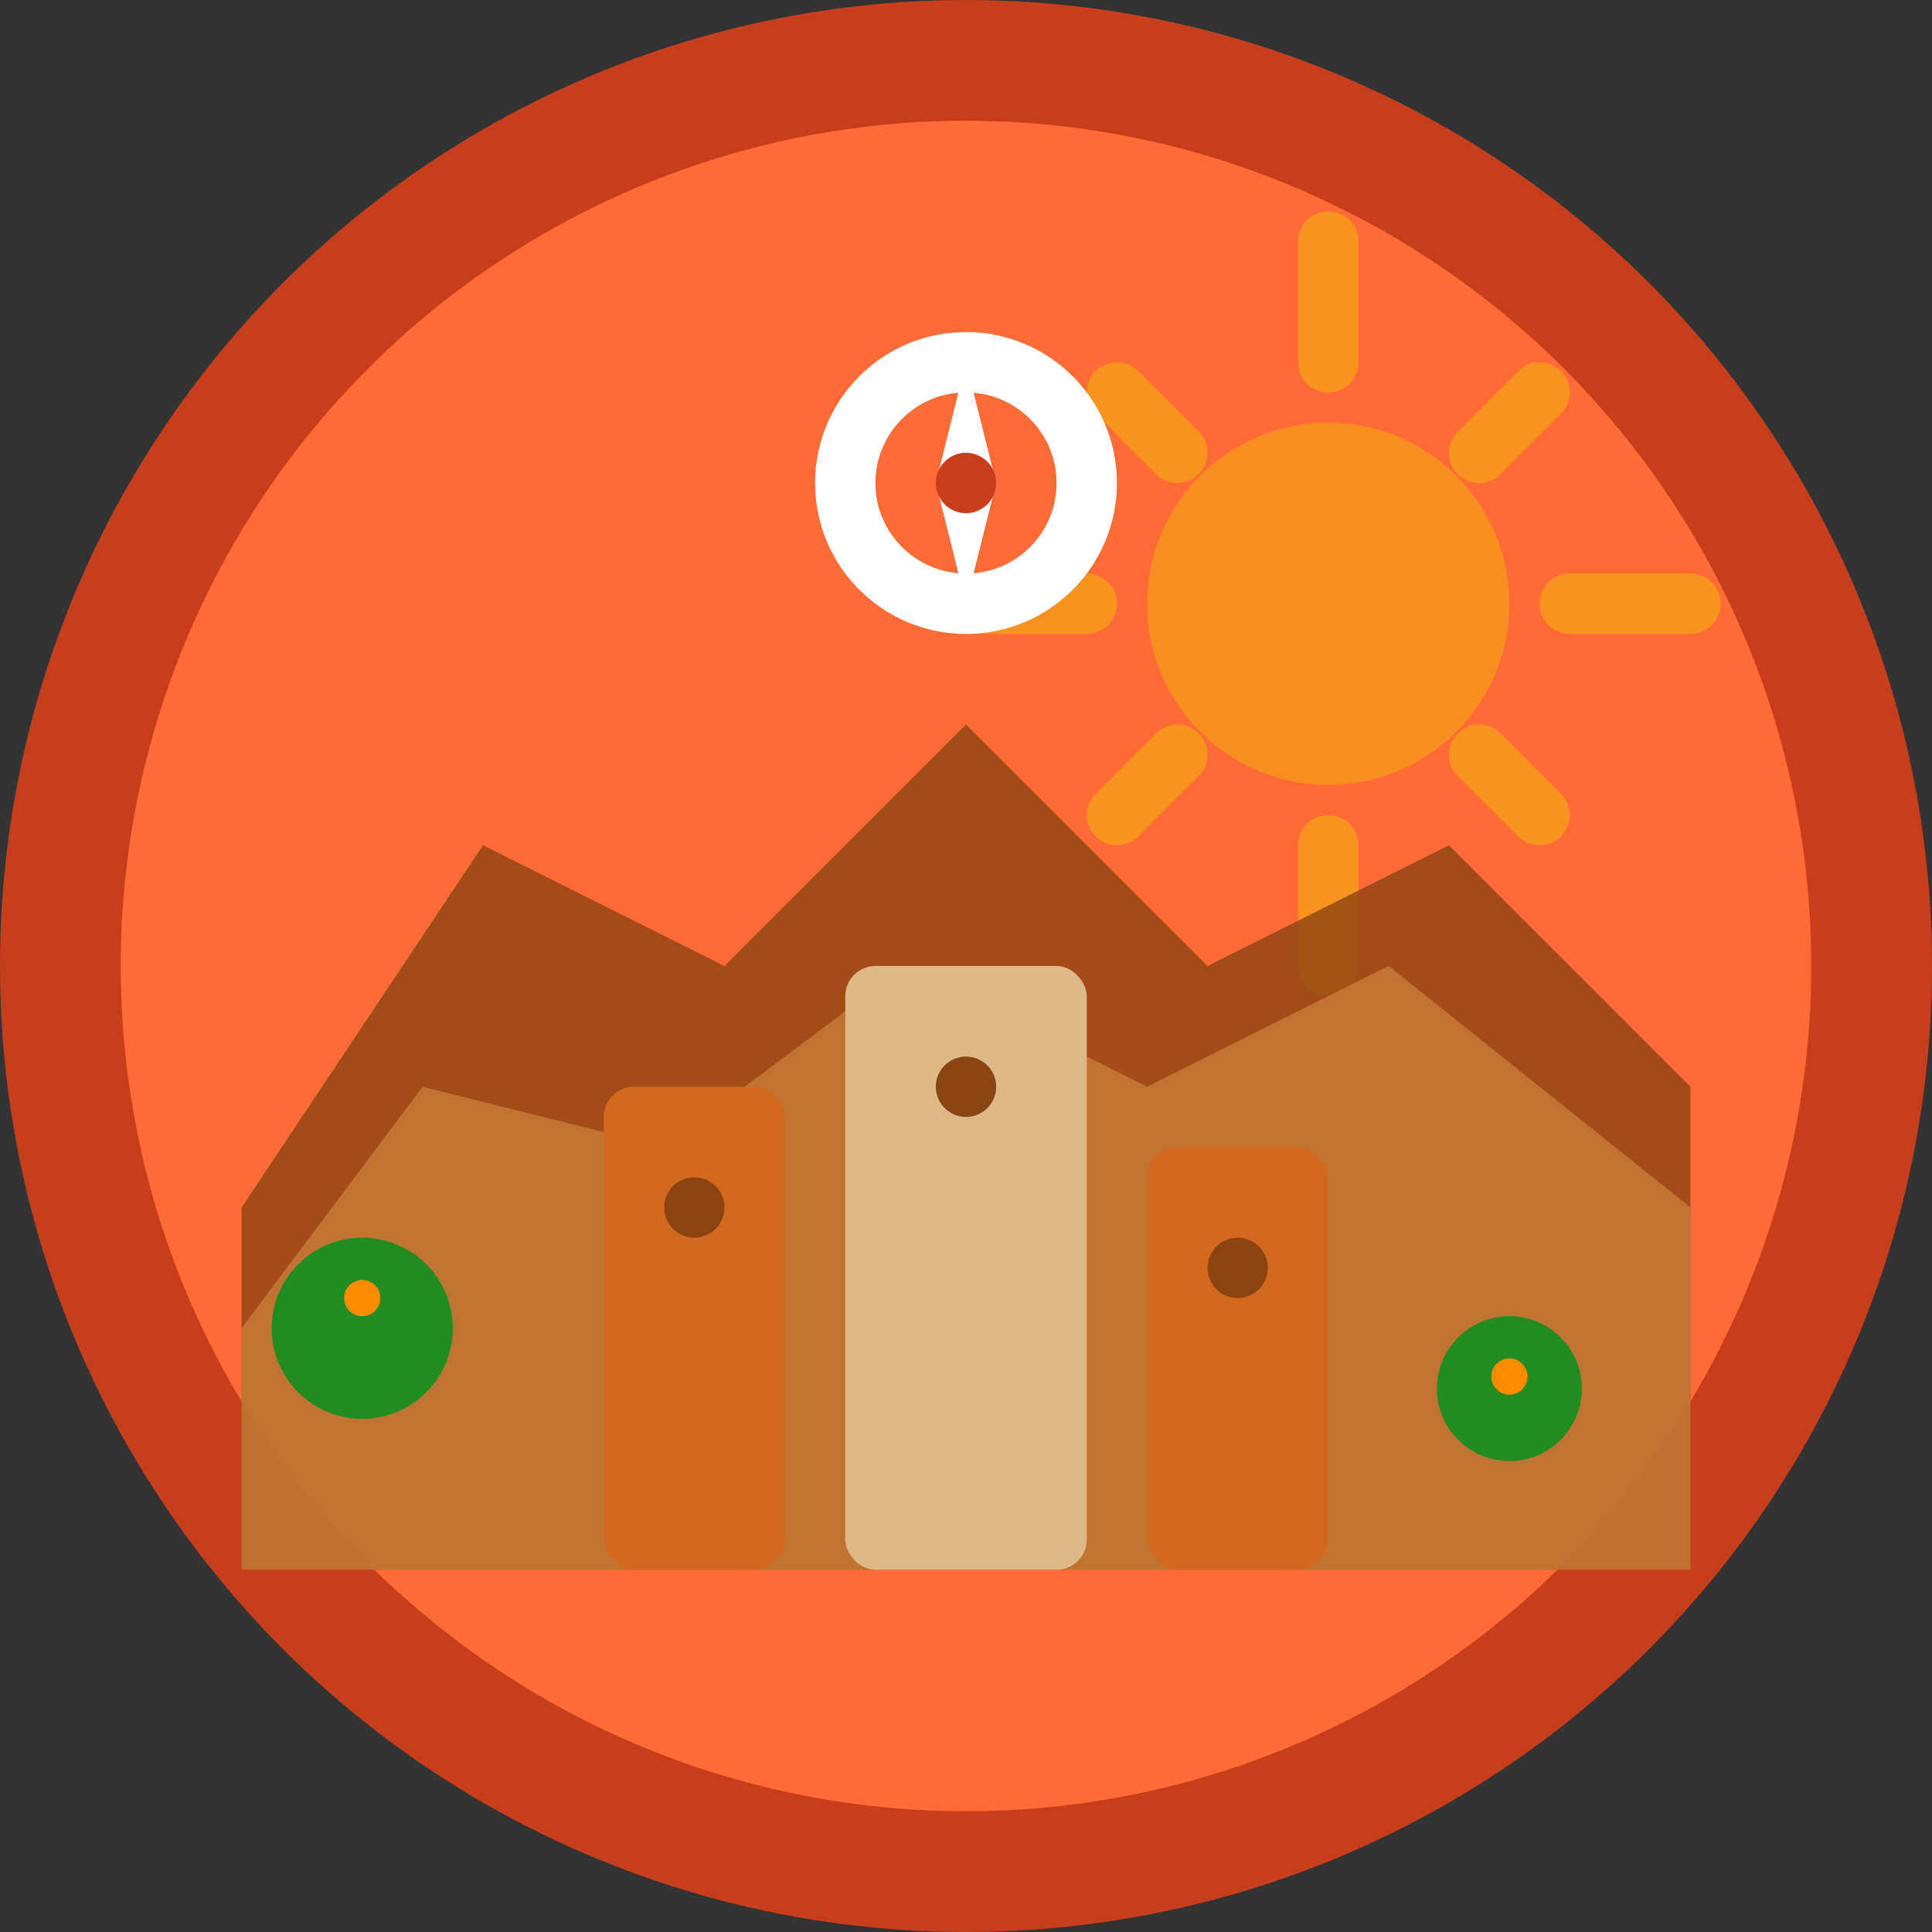
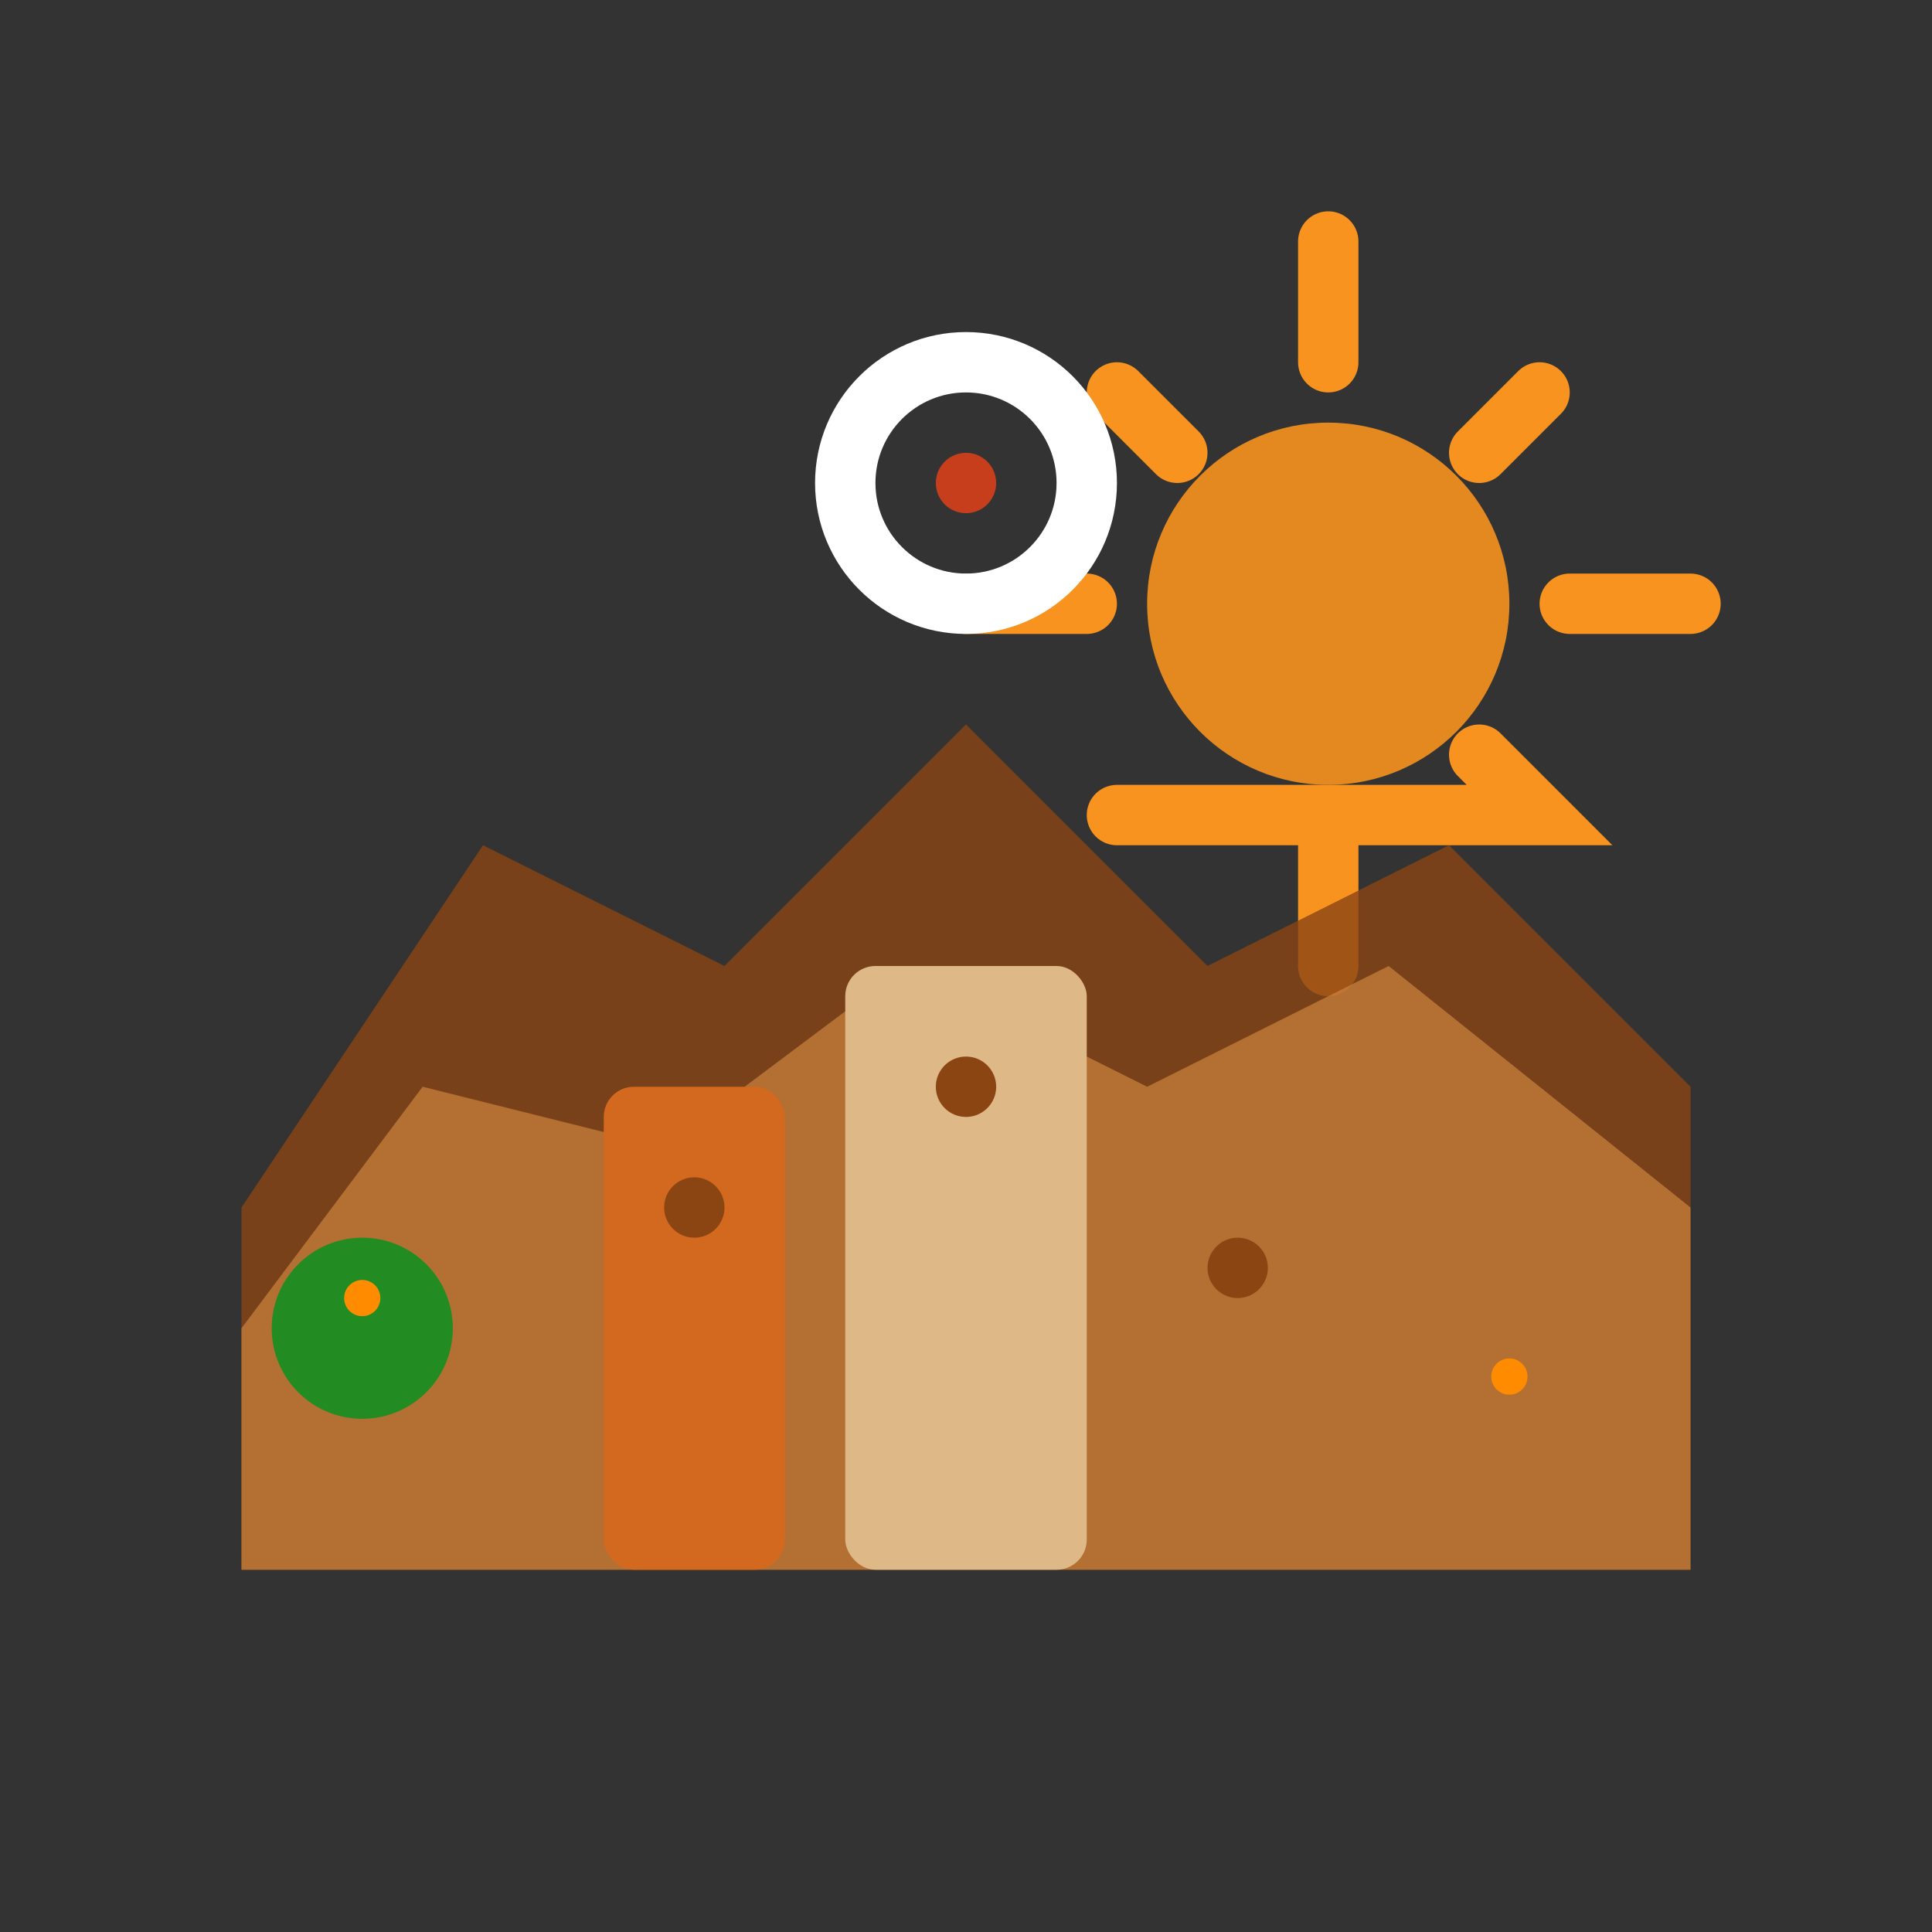
<svg xmlns="http://www.w3.org/2000/svg" width="32" height="32" viewBox="0 0 32 32" fill="none">
  <rect x="0" y="0" width="32" height="32" fill="#333333" stroke="none" />
-   <circle cx="16" cy="16" r="15" fill="#FF6B35" stroke="#C73E1D" stroke-width="2" />
  <circle cx="22" cy="10" r="3" fill="#F7931E" opacity="0.9" />
-   <path d="M22 6L22 4M26 10L28 10M22 14L22 16M18 10L16 10M24.5 7.5L25.5 6.5M24.5 12.5L25.5 13.5M19.5 12.5L18.5 13.5M19.5 7.5L18.5 6.5" stroke="#F7931E" stroke-width="1" stroke-linecap="round" />
+   <path d="M22 6L22 4M26 10L28 10M22 14L22 16M18 10L16 10M24.5 7.5L25.5 6.5M24.5 12.5L25.5 13.5L18.5 13.5M19.5 7.5L18.5 6.5" stroke="#F7931E" stroke-width="1" stroke-linecap="round" />
  <path d="M4 20L8 14L12 16L16 12L20 16L24 14L28 18L28 26L4 26Z" fill="#8B4513" opacity="0.8" />
  <path d="M4 22L7 18L11 19L15 16L19 18L23 16L28 20L28 26L4 26Z" fill="#CD853F" opacity="0.7" />
  <rect x="10" y="18" width="3" height="8" fill="#D2691E" rx="0.5" />
  <rect x="14" y="16" width="4" height="10" fill="#DEB887" rx="0.5" />
-   <rect x="19" y="19" width="3" height="7" fill="#D2691E" rx="0.5" />
  <circle cx="11.5" cy="20" r="0.5" fill="#8B4513" />
  <circle cx="16" cy="18" r="0.5" fill="#8B4513" />
  <circle cx="20.5" cy="21" r="0.5" fill="#8B4513" />
  <circle cx="6" cy="22" r="1.5" fill="#228B22" />
  <circle cx="6" cy="21.5" r="0.3" fill="#FF8C00" />
-   <circle cx="25" cy="23" r="1.2" fill="#228B22" />
  <circle cx="25" cy="22.8" r="0.3" fill="#FF8C00" />
  <circle cx="16" cy="8" r="2" fill="none" stroke="#FFFFFF" stroke-width="1" />
-   <path d="M16 6L16.5 8L16 10L15.5 8Z" fill="#FFFFFF" />
  <circle cx="16" cy="8" r="0.5" fill="#C73E1D" />
</svg>